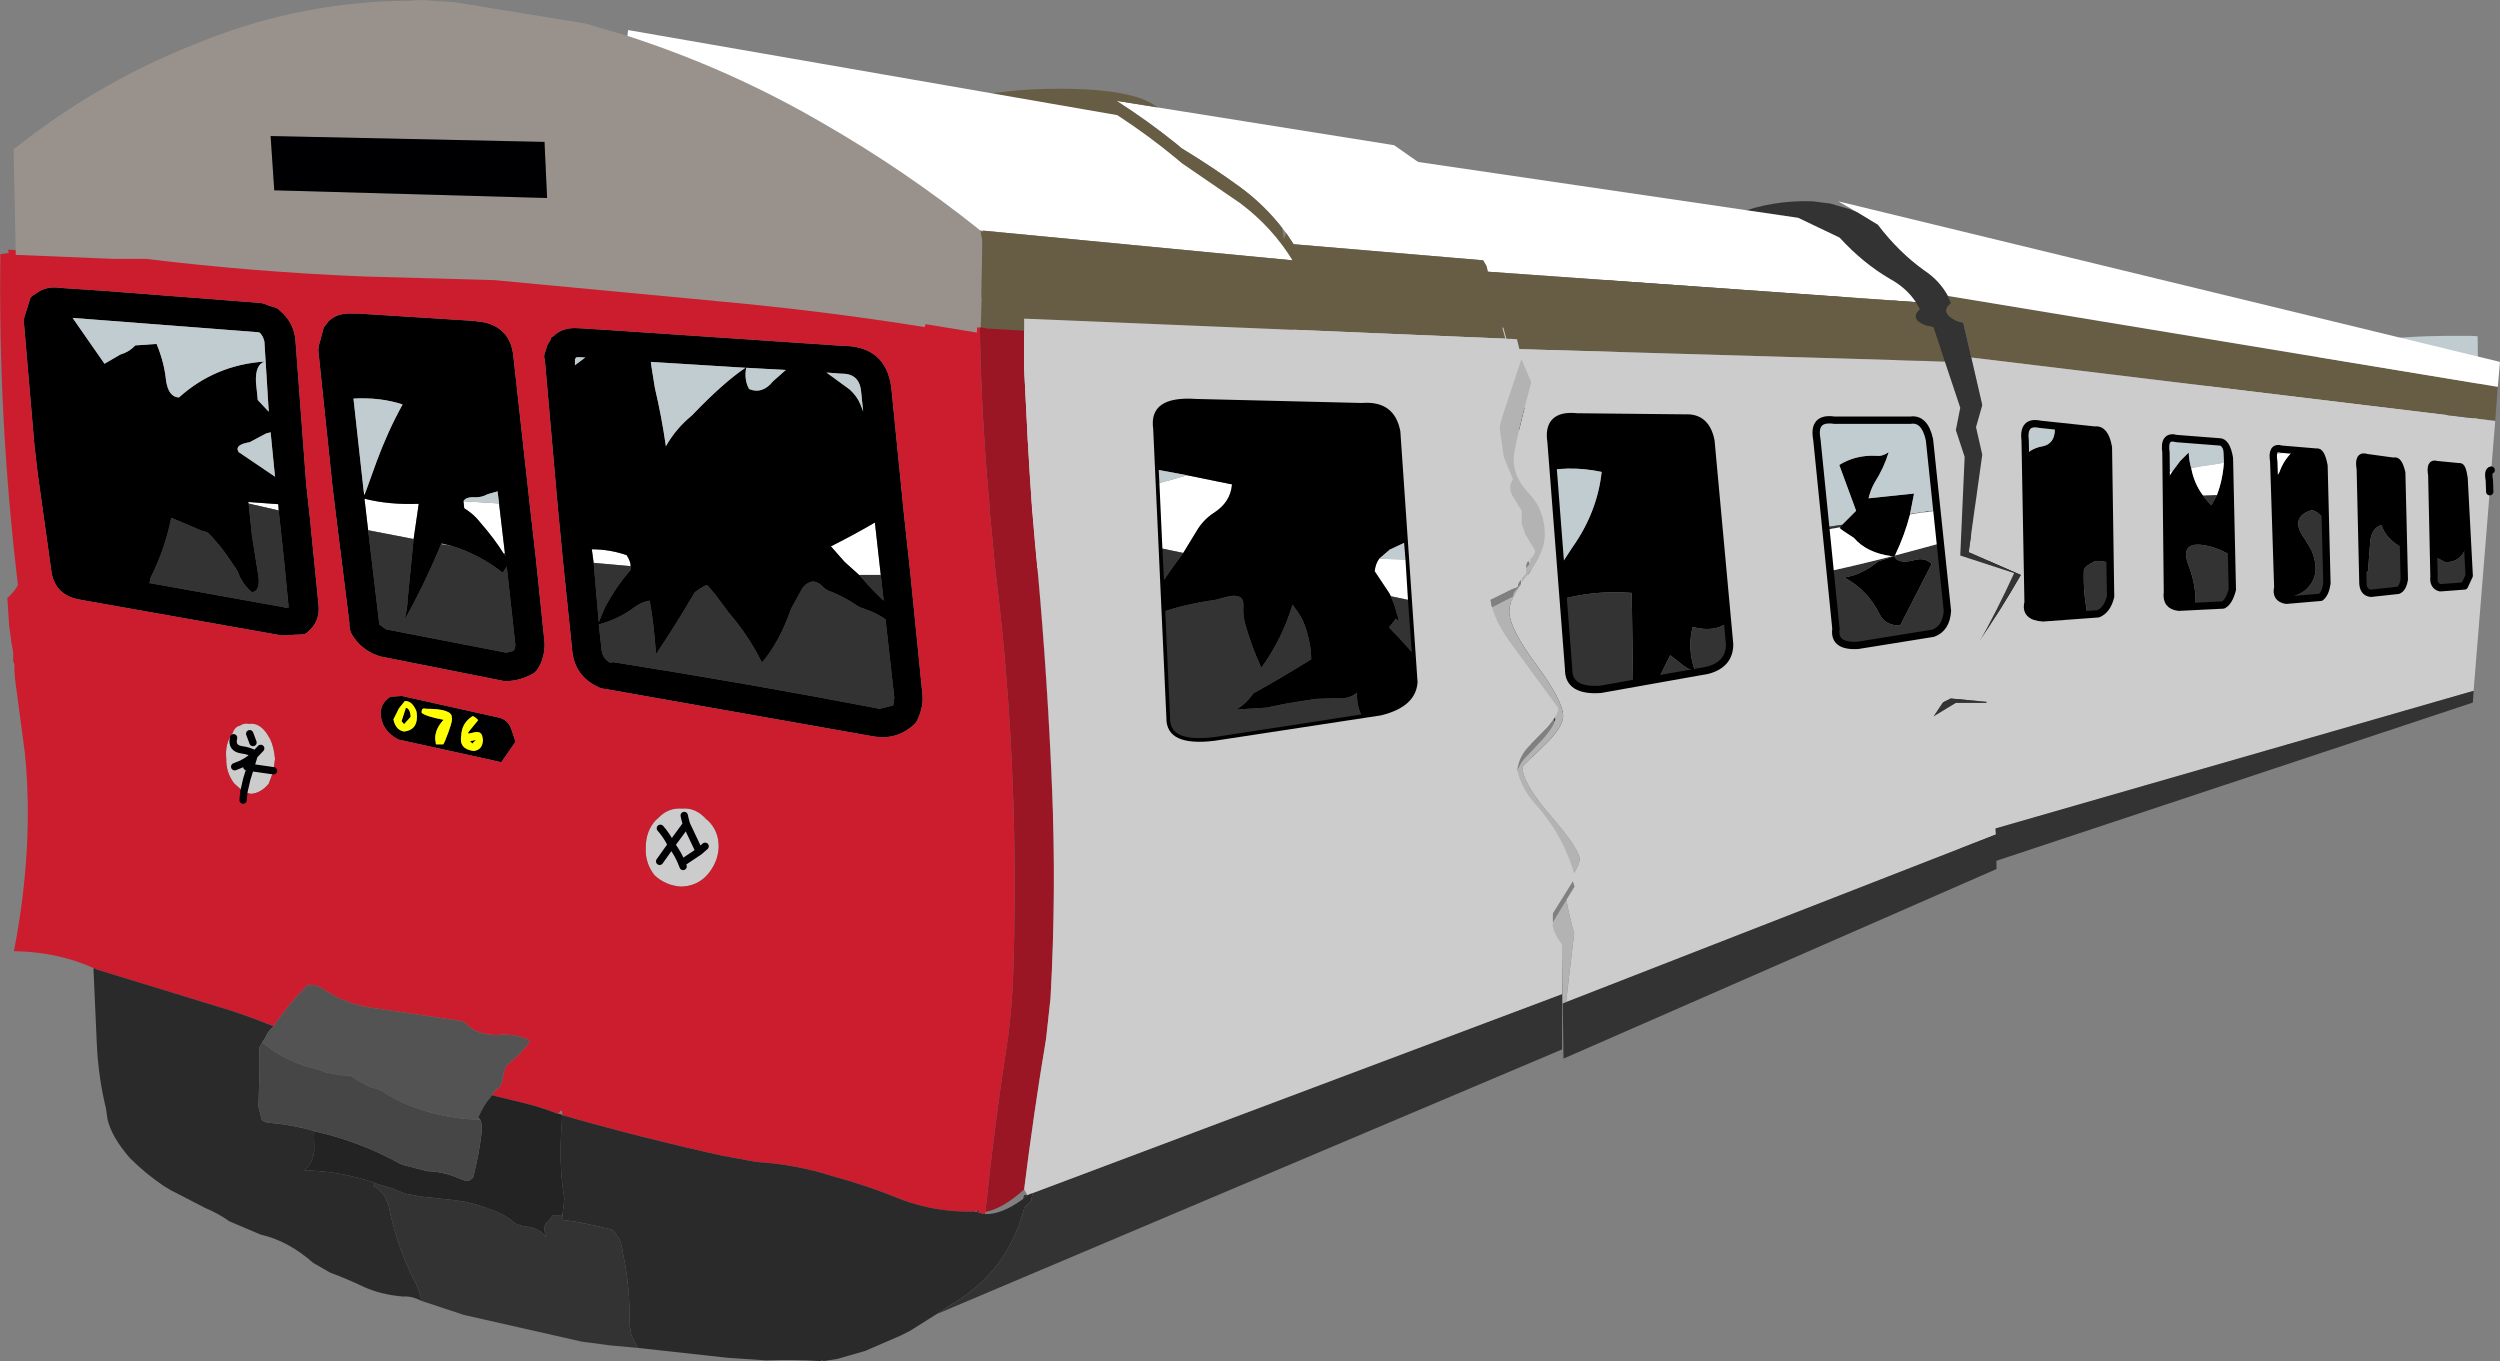
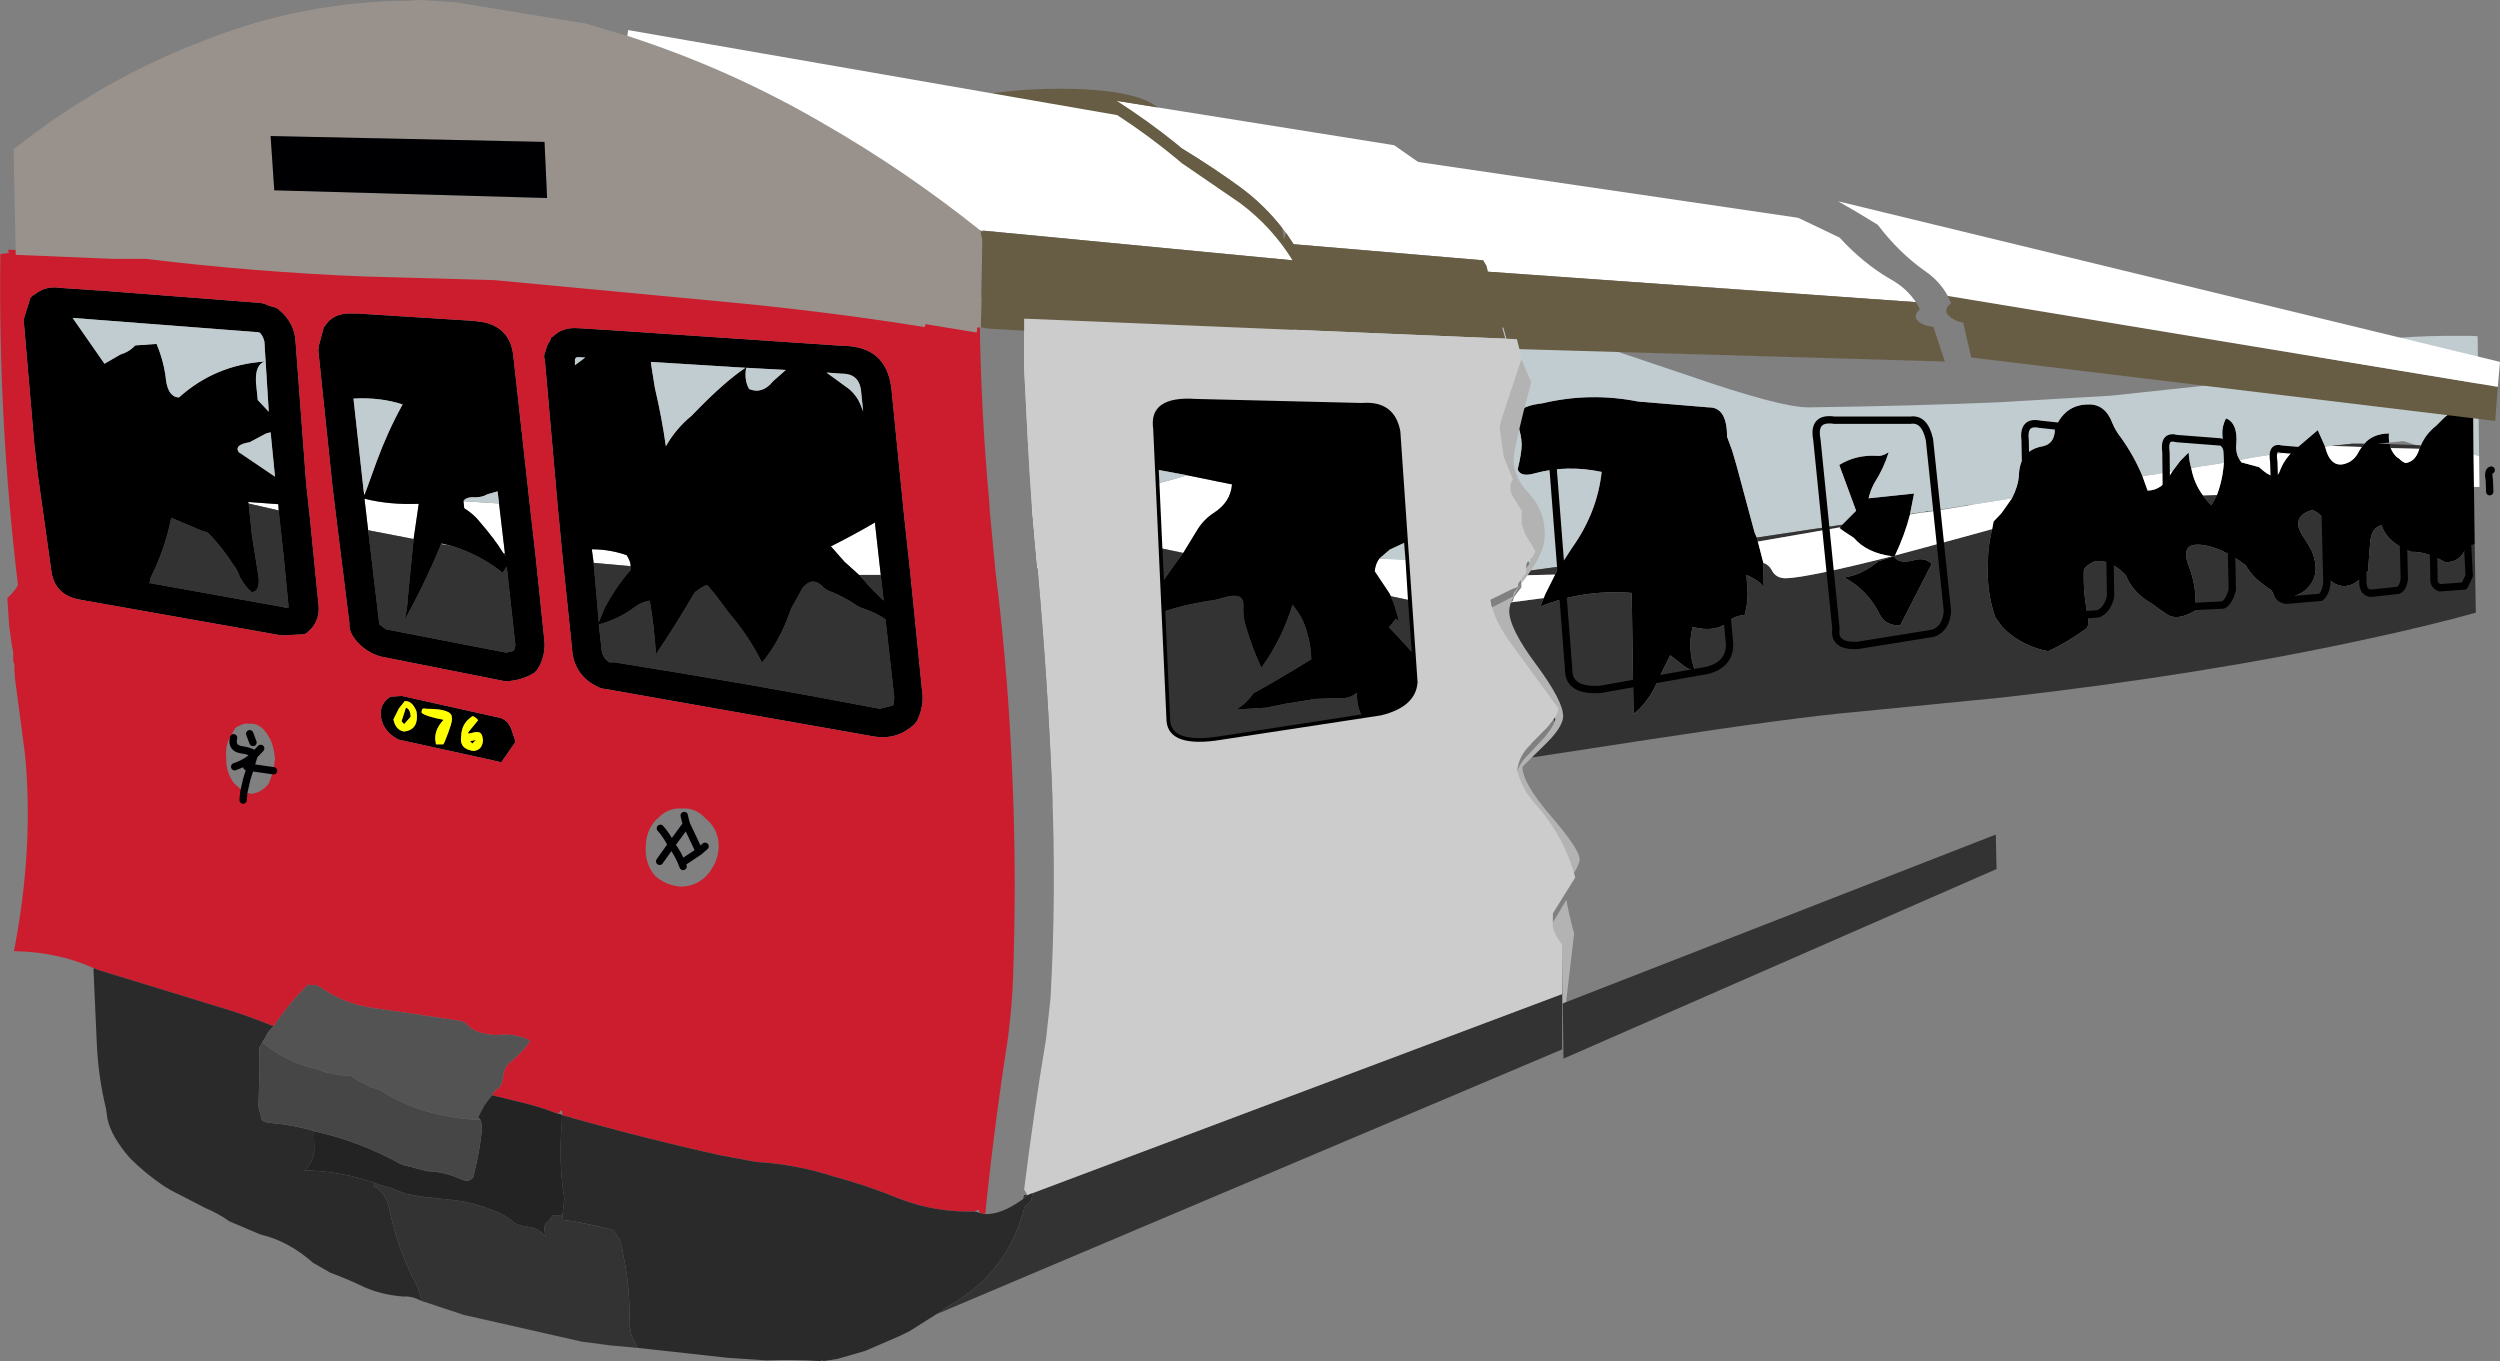
<svg xmlns="http://www.w3.org/2000/svg" height="185.6px" width="340.9px">
  <rect width="100%" height="100%" fill="#808080" stroke="none" />
  <g transform="matrix(1.0, 0.0, 0.0, 1.0, 186.75, 92.2)">
-     <path d="M-90.6 23.2 L-91.4 23.9 -93.15 20.2 -93.35 19.45 -93.45 19.0 -93.35 19.45 -93.15 20.2 -91.4 23.9 -90.6 23.2 M-98.7 23.4 Q-98.7 21.1 -97.3 19.6 L-97.0 19.35 Q-95.65 17.9 -93.7 18.05 -91.85 17.9 -90.4 19.55 L-90.25 19.65 Q-88.7 21.1 -88.75 23.35 -88.85 25.45 -90.35 27.15 -91.75 28.65 -93.9 28.7 -96.0 28.55 -97.5 27.15 -98.8 25.5 -98.7 23.4 M-93.15 20.2 L-95.2 23.0 Q-95.85 21.7 -96.7 20.75 -95.85 21.7 -95.2 23.0 L-93.15 20.2 M-96.8 25.25 L-95.2 23.0 Q-94.2 24.3 -93.6 25.95 -94.2 24.3 -95.2 23.0 L-96.8 25.25 M-93.5 25.3 L-91.4 23.9 -93.5 25.3 M-153.5 15.8 L-154.8 14.65 Q-155.95 13.15 -155.9 11.25 -156.1 9.15 -155.05 7.8 -154.75 6.9 -154.05 6.75 -153.45 6.35 -152.8 6.5 -151.4 6.3 -150.35 7.85 L-149.9 8.6 Q-149.4 9.65 -149.25 11.25 L-149.45 12.9 -150.1 14.65 Q-151.15 15.95 -152.55 16.05 L-153.5 15.8 -153.1 14.05 -152.6 12.45 -153.1 12.35 -152.6 12.45 -153.1 14.05 -153.5 15.8 M-154.9 8.4 Q-155.25 9.85 -153.75 10.05 -152.9 10.15 -152.0 10.6 L-152.1 10.8 Q-153.15 11.8 -154.75 12.35 -153.15 11.8 -152.1 10.8 L-152.0 10.6 Q-152.9 10.15 -153.75 10.05 -155.25 9.85 -154.9 8.4 M-152.25 9.05 L-152.7 7.85 -152.25 9.05 M-151.2 9.85 L-152.1 10.8 -152.6 12.45 -149.45 12.9 -152.6 12.45 -152.1 10.8 -151.2 9.85" fill="#cccccc" fill-rule="evenodd" stroke="none" />
    <path d="M-28.9 -77.55 L3.35 -72.4 9.15 -68.35 12.8 -62.85 14.65 -61.65 17.1 -57.35 17.3 -56.55 -10.35 -58.9 -11.35 -60.4 -11.9 -61.1 Q-14.35 -64.25 -17.6 -66.65 -21.15 -69.25 -25.65 -72.0 L-26.3 -72.55 Q-30.2 -75.7 -34.5 -78.45 L-28.9 -77.55 M21.65 -15.7 L21.5 -15.6 21.35 -15.25 21.35 -14.65 21.35 -14.05 20.3 -12.75 20.15 -12.2 19.75 -12.0 19.7 -12.0 15.4 -11.3 13.85 -11.0 13.2 -10.1 Q12.7 -9.25 11.1 -9.25 L5.75 -10.3 2.9 -10.9 2.7 -11.3 0.7 -14.3 Q0.8 -15.3 1.3 -16.0 L5.4 -15.9 6.45 -15.85 11.95 -15.75 14.5 -15.75 15.1 -15.75 15.4 -15.75 17.55 -15.7 17.8 -15.7 19.55 -15.7 19.7 -15.7 21.65 -15.7 M-24.9 -27.4 L-20.5 -26.5 -18.75 -26.15 Q-18.95 -23.7 -21.25 -22.25 -22.7 -21.3 -23.6 -19.75 L-25.4 -16.8 -28.75 -17.5 -35.0 -18.85 Q-37.6 -18.85 -38.1 -18.05 -39.0 -16.45 -39.25 -16.3 -40.75 -15.3 -45.3 -14.7 L-46.05 -23.15 -43.05 -23.55 Q-35.9 -24.5 -29.5 -26.1 L-29.15 -26.2 Q-27.0 -26.75 -24.9 -27.4 M5.4 -15.9 L5.75 -10.3 5.4 -15.9 M-152.85 -23.55 L-152.9 -23.75 -148.8 -23.45 -148.75 -22.6 -152.25 -23.4 -152.85 -23.55 M-137.15 -25.15 L-136.9 -25.1 -137.05 -24.65 -137.15 -25.15 M-136.55 -19.9 L-137.05 -24.2 Q-133.75 -23.35 -129.65 -23.5 L-130.35 -18.7 -136.55 -19.9 M-126.6 -18.0 L-126.55 -18.1 -125.1 -17.75 -126.6 -18.0 M-118.1 -16.75 Q-119.3 -18.7 -121.3 -21.0 -122.1 -22.05 -123.45 -22.9 L-123.55 -23.85 -118.7 -23.55 -117.9 -16.75 -118.1 -16.75 M-105.8 -15.45 L-106.05 -17.3 Q-103.6 -17.3 -101.3 -16.5 -100.75 -15.65 -100.75 -15.0 L-105.8 -15.45 M-66.65 -13.8 L-69.6 -13.8 -71.6 -15.6 -73.45 -17.7 Q-70.35 -19.25 -67.45 -20.95 L-66.65 -13.8 M-29.15 -26.2 L-28.75 -17.5 -29.15 -26.2" fill="#ffffff" fill-rule="evenodd" stroke="none" />
    <path d="M17.3 -56.55 L20.1 -45.95 -11.85 -47.3 Q-14.15 -50.35 -14.15 -51.45 L-13.75 -53.5 -12.9 -55.95 Q-12.9 -58.55 -22.8 -65.75 L-36.45 -76.05 -40.55 -74.85 -38.4 -76.7 -39.3 -76.85 Q-54.45 -76.85 -58.85 -75.35 -61.2 -74.5 -62.25 -73.05 L-63.25 -73.3 Q-63.6 -73.5 -63.6 -74.45 -63.6 -76.8 -56.55 -78.5 -50.0 -80.1 -42.35 -80.1 -32.0 -80.1 -28.9 -77.55 L-34.5 -78.45 Q-30.2 -75.7 -26.3 -72.55 L-25.65 -72.0 Q-21.15 -69.25 -17.6 -66.65 -14.35 -64.25 -11.9 -61.1 L-11.7 -59.6 -11.35 -60.4 -10.35 -58.9 17.3 -56.55" fill="#675d44" fill-rule="evenodd" stroke="none" />
    <path d="M22.2 -16.25 L21.65 -15.7 19.7 -15.7 19.55 -15.7 19.7 -15.85 19.85 -15.95 19.7 -15.9 18.8 -15.85 19.7 -15.95 22.2 -16.25 M19.75 -12.0 L16.5 -10.4 Q16.9 -7.55 19.7 -3.9 L25.65 4.25 Q26.05 4.9 24.2 7.05 L22.1 9.25 19.7 9.55 15.4 10.15 -1.2 12.45 -43.2 17.25 -43.3 15.15 Q-43.9 0.6 -45.2 -13.85 L-45.3 -14.7 Q-40.75 -15.3 -39.25 -16.3 -39.0 -16.45 -38.1 -18.05 -37.6 -18.85 -35.0 -18.85 L-28.75 -17.5 -28.5 -12.45 -28.75 -17.5 -25.4 -16.8 -26.8 -14.9 -28.5 -12.45 -29.3 -11.25 Q-30.15 -8.6 -31.7 -7.2 -30.2 -8.05 -28.35 -8.7 -25.25 -9.8 -21.05 -10.4 L-19.35 -10.85 Q-17.1 -11.35 -17.2 -9.6 -17.3 -8.25 -16.9 -6.9 -16.0 -3.8 -14.75 -1.15 -11.9 -5.1 -10.5 -9.75 L-10.15 -9.25 Q-9.1 -7.95 -8.6 -6.25 -7.95 -4.15 -7.95 -2.3 -12.3 0.4 -15.85 2.35 -16.85 3.8 -18.2 4.55 L-14.1 4.3 -11.4 3.75 -7.35 3.1 -4.55 3.0 Q-2.85 3.2 -1.7 2.25 -1.8 4.2 -0.9 5.7 L-0.55 6.25 Q0.35 7.4 0.0 9.1 1.1 7.4 4.0 7.6 L5.65 7.35 Q10.75 6.85 11.0 3.9 9.7 1.15 8.65 -0.05 L6.3 -2.7 4.05 -5.2 2.65 -6.65 3.6 -7.85 4.0 -7.4 3.85 -8.15 3.8 -8.3 3.35 -9.8 2.9 -10.9 5.75 -10.3 6.3 -2.7 5.75 -10.3 11.1 -9.25 Q12.7 -9.25 13.2 -10.1 L13.85 -11.0 15.4 -11.3 19.7 -12.0 19.75 -12.0 M-47.25 71.3 L-47.1 70.75 -46.65 70.75 -46.5 70.7 -47.25 71.3 M-45.95 70.5 L26.25 43.35 26.25 50.9 -59.05 87.0 Q-57.6 86.0 -56.15 85.15 -49.1 80.6 -47.05 72.4 L-46.1 71.55 -46.05 71.05 -45.95 70.5 M-99.8 91.6 L-103.6 91.25 -107.4 90.75 -123.5 87.1 -129.1 85.25 -129.4 84.6 Q-129.7 83.4 -130.2 82.55 -132.7 77.6 -133.75 72.25 -134.2 70.8 -134.8 70.3 -135.55 69.5 -135.85 69.65 L-135.6 69.15 -133.65 69.75 -133.5 69.75 -131.55 70.55 -129.45 70.95 -124.4 71.5 Q-121.95 71.85 -119.65 72.8 -117.95 73.35 -116.45 74.65 L-115.3 75.05 Q-113.4 75.05 -112.3 76.45 -112.85 74.8 -112.0 74.35 L-111.4 73.55 -110.95 73.5 -110.85 73.5 -110.7 73.5 -110.05 73.45 -110.1 74.15 -108.45 74.35 -105.5 74.95 -103.9 75.35 Q-103.2 75.35 -102.9 75.9 -102.0 76.9 -101.85 78.5 -100.8 83.2 -100.9 88.5 L-100.65 89.9 -99.8 91.6 M-28.35 -8.7 L-27.7 5.7 Q-27.75 9.65 -21.05 8.8 L-0.9 5.7 -21.05 8.8 Q-27.75 9.65 -27.7 5.7 L-28.35 -8.7 M-148.75 -22.6 Q-148.0 -16.05 -147.4 -9.5 L-147.4 -9.35 -147.95 -9.35 Q-148.0 -9.3 -148.05 -9.4 L-166.4 -12.7 -166.3 -12.95 Q-166.2 -13.05 -166.25 -13.35 -164.25 -17.3 -163.4 -21.6 L-159.75 -20.05 Q-159.25 -19.8 -158.75 -19.7 L-158.4 -19.55 Q-156.65 -17.85 -154.9 -15.15 -154.3 -14.35 -154.05 -13.55 -153.35 -12.2 -152.4 -11.45 -151.1 -11.6 -151.6 -14.15 L-152.4 -19.2 -152.85 -23.55 -152.25 -23.4 -148.75 -22.6 M-125.1 -17.75 L-124.8 -17.65 -124.05 -17.4 Q-120.75 -16.15 -118.2 -14.1 L-117.65 -14.95 -116.5 -4.5 -116.5 -4.45 Q-116.4 -4.05 -116.7 -3.45 L-117.7 -3.2 -134.2 -6.4 -134.15 -6.4 -134.95 -7.0 -135.05 -7.05 -135.05 -7.15 -135.05 -7.25 -136.55 -19.9 -130.35 -18.7 -131.15 -10.55 Q-131.2 -9.1 -131.6 -7.65 -128.9 -12.45 -126.6 -18.0 L-125.1 -17.75 M-118.1 -16.75 L-117.9 -16.75 -117.8 -16.4 -118.1 -16.75 M-105.8 -15.45 L-100.75 -15.0 Q-100.6 -14.5 -101.0 -14.2 -102.85 -12.05 -104.3 -9.3 L-105.1 -7.35 -105.8 -15.45 M-105.1 -7.05 Q-102.3 -7.8 -100.1 -9.5 -99.25 -10.1 -98.15 -10.3 -97.55 -6.85 -97.3 -3.0 -94.75 -6.75 -92.0 -11.45 -90.45 -12.6 -90.25 -12.35 L-89.15 -11.05 -87.45 -8.75 Q-84.65 -5.5 -82.85 -1.85 -80.45 -4.65 -78.85 -9.25 L-77.3 -12.05 Q-76.0 -13.6 -74.65 -12.3 -74.15 -11.7 -73.25 -11.45 -71.7 -10.8 -70.3 -9.9 -69.55 -9.35 -68.8 -9.15 -67.3 -8.65 -66.0 -7.75 L-64.8 2.95 -64.95 4.0 -66.8 4.45 Q-84.75 1.0 -103.1 -1.9 L-103.6 -1.85 Q-104.7 -2.5 -104.75 -3.9 L-105.1 -7.05 M-69.6 -13.8 L-66.65 -13.8 -66.25 -10.3 -67.05 -11.05 -68.45 -12.5 -69.0 -13.15 -69.6 -13.8" fill="#333333" fill-rule="evenodd" stroke="none" />
    <path d="M-29.25 -28.2 L-31.5 -28.65 Q-31.4 -29.6 -31.45 -30.7 L-31.4 -34.7 Q-31.25 -36.95 -30.7 -39.1 -23.9 -40.65 -17.1 -41.45 L-10.8 -42.55 -7.35 -43.2 4.55 -43.55 5.9 -41.45 6.25 -40.35 9.15 -24.45 Q9.45 -22.8 8.7 -21.5 L7.4 -19.15 6.2 -18.8 5.2 -18.4 2.75 -17.25 1.3 -16.0 Q0.8 -15.3 0.7 -14.3 L2.7 -11.3 2.9 -10.9 3.35 -9.8 3.8 -8.3 3.85 -8.15 4.0 -7.4 3.6 -7.85 2.65 -6.65 4.05 -5.2 6.3 -2.7 8.65 -0.05 Q9.7 1.15 11.0 3.9 10.75 6.85 5.65 7.35 L4.0 7.6 Q1.1 7.4 0.0 9.1 0.35 7.4 -0.55 6.25 L-0.9 5.7 Q-1.8 4.2 -1.7 2.25 -2.85 3.2 -4.55 3.0 L-7.35 3.1 -11.4 3.75 -14.1 4.3 -18.2 4.55 Q-16.85 3.8 -15.85 2.35 -12.3 0.4 -7.95 -2.3 -7.95 -4.15 -8.6 -6.25 -9.1 -7.95 -10.15 -9.25 L-10.5 -9.75 Q-11.9 -5.1 -14.75 -1.15 -16.0 -3.8 -16.9 -6.9 -17.3 -8.25 -17.2 -9.6 -17.1 -11.35 -19.35 -10.85 L-21.05 -10.4 Q-25.25 -9.8 -28.35 -8.7 L-28.5 -12.45 -28.35 -8.7 Q-30.2 -8.05 -31.7 -7.2 -30.15 -8.6 -29.3 -11.25 L-28.5 -12.45 -26.8 -14.9 -25.4 -16.8 -23.6 -19.75 Q-22.7 -21.3 -21.25 -22.25 -18.95 -23.7 -18.75 -26.15 L-20.5 -26.5 -24.9 -27.4 -29.25 -28.2 -29.5 -33.7 Q-30.15 -38.25 -23.65 -37.8 L-1.05 -37.25 Q3.4 -37.6 4.2 -33.4 L5.2 -18.4 4.2 -33.4 Q3.4 -37.6 -1.05 -37.25 L-23.65 -37.8 Q-30.15 -38.25 -29.5 -33.7 L-29.25 -28.2 M6.3 -2.7 L6.55 0.85 Q6.3 4.2 1.55 5.35 L-0.9 5.7 1.55 5.35 Q6.3 4.2 6.55 0.85 L6.3 -2.7 M-178.6 -52.95 L-172.65 -52.55 -151.3 -50.9 -150.75 -50.8 Q-150.15 -50.5 -149.5 -50.35 -149.0 -50.25 -148.7 -49.95 -146.6 -48.2 -146.45 -45.65 L-145.0 -26.25 -144.5 -21.65 -143.3 -9.55 Q-143.15 -7.4 -144.75 -6.05 -144.95 -5.8 -145.35 -5.7 L-148.35 -5.55 -175.7 -10.4 -175.65 -10.4 Q-179.45 -10.95 -179.8 -14.7 L-181.6 -27.55 -182.05 -31.4 -183.5 -48.3 -183.45 -48.9 -182.75 -51.1 Q-182.65 -51.8 -181.95 -52.1 -180.5 -53.25 -178.6 -52.95 M-170.35 -43.85 Q-169.15 -44.2 -168.3 -45.1 L-165.4 -45.3 Q-164.35 -42.8 -164.1 -40.25 -163.75 -38.05 -162.35 -38.0 -157.4 -42.45 -150.65 -42.9 -151.95 -42.5 -151.85 -40.1 L-151.6 -37.65 -150.1 -36.05 -150.7 -45.65 Q-150.9 -46.4 -151.25 -46.75 L-151.35 -46.85 -151.6 -46.9 -176.85 -48.85 -172.5 -42.6 -170.35 -43.85 M-152.85 -23.55 L-152.4 -19.2 -151.6 -14.15 Q-151.1 -11.6 -152.4 -11.45 -153.35 -12.2 -154.05 -13.55 -154.3 -14.35 -154.9 -15.15 -156.65 -17.85 -158.4 -19.55 L-158.75 -19.7 Q-159.25 -19.8 -159.75 -20.05 L-163.4 -21.6 Q-164.25 -17.3 -166.25 -13.35 -166.2 -13.05 -166.3 -12.95 L-166.4 -12.7 -148.05 -9.4 Q-148.0 -9.3 -147.95 -9.35 L-147.4 -9.35 -147.4 -9.5 Q-148.0 -16.05 -148.75 -22.6 L-148.8 -23.45 -152.9 -23.75 -152.85 -23.55 M-136.9 -25.1 L-135.4 -29.25 Q-133.85 -33.45 -131.85 -37.05 -134.9 -38.05 -138.55 -37.85 L-137.15 -25.15 -137.05 -24.65 -136.9 -25.1 M-138.65 -49.45 L-138.0 -49.45 -122.2 -48.45 -120.75 -48.25 Q-117.15 -47.45 -116.75 -43.65 L-114.5 -23.3 -113.7 -16.25 -112.5 -4.65 Q-112.4 -3.15 -113.05 -1.65 L-113.1 -1.55 -113.55 -0.8 -113.9 -0.45 Q-115.7 0.65 -117.9 0.7 L-118.1 0.65 -134.7 -2.65 -134.75 -2.65 Q-136.95 -3.25 -138.35 -5.05 L-138.3 -5.0 Q-139.2 -6.1 -139.1 -7.2 L-140.8 -20.85 -141.4 -25.75 -143.35 -44.45 -143.25 -45.15 -142.6 -47.55 -141.95 -48.4 Q-140.75 -49.55 -138.75 -49.45 L-138.65 -49.45 M-152.7 -31.9 Q-154.85 -31.55 -154.2 -30.55 L-149.25 -27.2 -149.85 -33.25 -150.45 -33.1 -152.7 -31.9 M-136.55 -19.9 L-135.05 -7.25 -135.05 -7.15 -135.05 -7.05 -134.95 -7.0 -134.15 -6.4 -134.2 -6.4 -117.7 -3.2 -116.7 -3.45 Q-116.4 -4.05 -116.5 -4.45 L-116.5 -4.5 -117.65 -14.95 -118.2 -14.1 Q-120.75 -16.15 -124.05 -17.4 L-124.8 -17.65 -125.1 -17.75 -126.55 -18.1 -126.6 -18.0 Q-128.9 -12.45 -131.6 -7.65 -131.2 -9.1 -131.15 -10.55 L-130.35 -18.7 -129.65 -23.5 Q-133.75 -23.35 -137.05 -24.2 L-136.55 -19.9 M-123.55 -23.85 L-123.45 -22.9 Q-122.1 -22.05 -121.3 -21.0 -119.3 -18.7 -118.1 -16.75 L-117.8 -16.4 -117.9 -16.75 -118.7 -23.55 -118.9 -25.2 -120.3 -24.8 Q-121.15 -24.3 -122.4 -24.4 -123.3 -24.35 -123.55 -23.85 M-97.45 -39.3 Q-96.5 -35.25 -95.95 -31.35 -94.6 -33.75 -92.4 -35.55 -88.15 -40.0 -85.1 -42.05 L-98.0 -42.85 -97.9 -42.1 -97.45 -39.3 M-81.35 -40.2 L-79.6 -41.75 -85.0 -42.05 Q-85.3 -40.4 -84.6 -39.15 -82.8 -38.4 -81.35 -40.2 M-103.85 -47.2 L-101.55 -47.05 -71.95 -45.05 Q-65.9 -45.05 -65.2 -39.25 L-63.5 -22.2 -62.6 -13.85 -60.95 2.65 -60.95 2.7 Q-60.85 4.3 -61.7 6.1 L-62.05 6.55 Q-64.35 8.7 -67.45 8.25 L-103.35 1.9 -104.85 1.65 -105.05 1.55 Q-108.5 0.0 -108.75 -3.75 L-110.0 -15.85 -110.7 -23.15 -112.45 -43.05 Q-112.75 -43.1 -112.45 -43.1 -112.7 -43.65 -112.35 -44.35 L-112.3 -44.5 Q-112.2 -45.15 -111.7 -45.8 -111.7 -46.2 -111.3 -46.35 -110.05 -47.6 -107.95 -47.45 L-107.85 -47.45 -103.85 -47.2 M-106.95 -43.45 L-107.95 -43.5 -108.2 -43.45 -108.35 -43.2 -108.35 -43.1 -108.35 -43.05 -108.35 -42.4 -106.95 -43.45 M-100.75 -15.0 Q-100.75 -15.65 -101.3 -16.5 -103.6 -17.3 -106.05 -17.3 L-105.8 -15.45 -105.1 -7.35 -104.3 -9.3 Q-102.85 -12.05 -101.0 -14.2 -100.6 -14.5 -100.75 -15.0 M-105.1 -7.05 L-104.75 -3.9 Q-104.7 -2.5 -103.6 -1.85 L-103.1 -1.9 Q-84.75 1.0 -66.8 4.45 L-64.95 4.0 -64.8 2.95 -66.0 -7.75 Q-67.3 -8.65 -68.8 -9.15 -69.55 -9.35 -70.3 -9.9 -71.7 -10.8 -73.25 -11.45 -74.15 -11.7 -74.65 -12.3 -76.0 -13.6 -77.3 -12.05 L-78.85 -9.25 Q-80.45 -4.65 -82.85 -1.85 -84.65 -5.5 -87.45 -8.75 L-89.15 -11.05 -90.25 -12.35 Q-90.45 -12.6 -92.0 -11.45 -94.75 -6.75 -97.3 -3.0 -97.55 -6.85 -98.15 -10.3 -99.25 -10.1 -100.1 -9.5 -102.3 -7.8 -105.1 -7.05 M-71.95 -41.25 L-72.1 -41.25 -74.05 -41.4 -70.9 -39.1 Q-69.85 -38.15 -69.4 -37.0 L-69.05 -36.1 -69.35 -39.0 Q-69.65 -41.25 -71.95 -41.25 M-66.65 -13.8 L-67.45 -20.95 Q-70.35 -19.25 -73.45 -17.7 L-71.6 -15.6 -69.6 -13.8 -69.0 -13.15 -68.45 -12.5 -67.05 -11.05 -66.25 -10.3 -66.65 -13.8 M-120.9 8.7 L-121.0 8.15 Q-121.2 7.5 -122.0 7.65 L-122.9 7.85 -122.9 7.65 -121.55 6.0 Q-121.95 5.55 -122.3 5.45 -123.8 6.4 -123.85 8.1 -124.2 9.95 -122.15 10.2 -120.95 10.05 -120.9 8.7 M-117.05 7.15 L-116.45 8.95 -118.4 11.75 -119.45 11.5 -132.4 8.65 Q-133.9 7.9 -134.55 6.5 -135.45 4.05 -133.5 2.8 L-131.95 2.7 -118.95 5.6 Q-117.6 5.8 -117.05 7.15 M-122.65 8.85 L-121.85 8.7 -122.35 9.2 -122.65 8.85 M-131.4 4.3 Q-130.8 4.45 -130.75 5.55 L-131.65 6.55 -132.0 6.15 -131.4 4.3 M-129.9 5.55 Q-129.9 4.75 -130.1 4.5 -130.65 3.35 -131.55 3.4 L-132.35 4.4 -133.1 5.9 Q-132.8 7.35 -131.65 7.55 -129.9 7.35 -129.9 5.55 M-128.7 4.45 Q-129.3 4.25 -129.25 5.0 -128.65 5.5 -126.25 5.95 -127.45 7.2 -127.4 8.6 L-127.3 9.3 -126.3 9.3 -126.1 8.9 Q-124.95 6.1 -125.15 5.65 -125.05 4.45 -128.7 4.45" fill="#000000" fill-rule="evenodd" stroke="none" />
    <path d="M-52.35 73.05 L-52.45 73.35 -53.15 73.2 -53.15 73.15 -53.3 72.8 -53.3 72.75 -53.55 72.85 -53.9 73.0 Q-59.15 73.15 -64.0 71.3 -68.5 69.45 -73.15 68.2 -78.3 66.55 -83.6 66.25 L-88.45 65.35 Q-99.5 62.9 -110.1 59.85 -110.0 58.7 -110.65 59.7 -112.8 58.85 -114.75 58.35 L-119.65 57.15 Q-119.4 56.55 -118.75 56.15 L-118.4 55.7 -118.15 54.75 Q-118.1 53.25 -117.0 52.5 -115.15 50.9 -114.5 49.7 -116.45 48.65 -119.0 48.95 -121.65 48.85 -122.85 47.75 -123.3 47.1 -124.1 47.0 L-131.4 45.9 -135.95 45.25 Q-139.4 44.75 -142.2 43.0 -143.85 41.8 -144.45 42.2 L-144.7 42.0 Q-147.4 44.7 -149.45 47.75 -153.45 46.1 -157.25 45.0 L-173.55 40.0 Q-173.75 39.8 -173.9 39.85 -178.8 37.6 -184.85 37.5 -182.1 23.35 -183.35 10.55 L-184.7 0.4 -184.8 -1.1 Q-184.7 -1.5 -184.95 -2.05 L-184.95 -3.25 -185.2 -4.6 -185.3 -5.45 -185.5 -6.85 -185.75 -10.65 Q-184.85 -11.45 -184.3 -12.4 -187.0 -34.9 -186.7 -57.55 L-185.55 -57.7 -185.65 -58.15 -172.15 -57.55 Q-169.9 -57.5 -167.6 -57.6 L-158.1 -56.55 -156.45 -56.4 -137.3 -55.2 -135.05 -55.1 -119.55 -54.85 -119.25 -54.85 -88.85 -52.35 -70.1 -50.5 -69.4 -50.4 -62.5 -49.5 -60.4 -49.2 -60.3 -49.2 Q-60.2 -49.3 -60.25 -49.55 L-57.65 -49.2 -53.95 -48.65 -53.2 -48.55 -53.15 -48.55 Q-53.0 -36.15 -51.85 -23.7 L-51.8 -22.75 -51.8 -22.7 -51.0 -14.2 -50.95 -13.85 Q-49.2 0.2 -48.65 15.0 L-48.55 17.75 Q-48.2 29.1 -48.6 41.0 -48.75 45.05 -49.3 49.3 -51.1 60.8 -52.3 72.3 L-52.35 73.05 M-178.6 -52.95 Q-180.5 -53.25 -181.95 -52.1 -182.65 -51.8 -182.75 -51.1 L-183.45 -48.9 -183.5 -48.3 -182.05 -31.4 -181.6 -27.55 -179.8 -14.7 Q-179.45 -10.95 -175.65 -10.4 L-175.7 -10.4 -148.35 -5.55 -145.35 -5.7 Q-144.95 -5.8 -144.75 -6.05 -143.15 -7.4 -143.3 -9.55 L-144.5 -21.65 -145.0 -26.25 -146.45 -45.65 Q-146.6 -48.2 -148.7 -49.95 -149.0 -50.25 -149.5 -50.35 -150.15 -50.5 -150.75 -50.8 L-151.3 -50.9 -172.65 -52.55 -178.6 -52.95 M-138.65 -49.45 L-138.75 -49.45 Q-140.75 -49.55 -141.95 -48.4 L-142.6 -47.55 -143.25 -45.15 -143.35 -44.45 -141.4 -25.75 -140.8 -20.85 -139.1 -7.2 Q-139.2 -6.1 -138.3 -5.0 L-138.35 -5.05 Q-136.95 -3.25 -134.75 -2.65 L-134.7 -2.65 -118.1 0.65 -117.9 0.7 Q-115.7 0.65 -113.9 -0.45 L-113.55 -0.8 -113.1 -1.55 -113.05 -1.65 Q-112.4 -3.15 -112.5 -4.65 L-113.7 -16.25 -114.5 -23.3 -116.75 -43.65 Q-117.15 -47.45 -120.75 -48.25 L-122.2 -48.45 -138.0 -49.45 -138.65 -49.45 M-103.85 -47.2 L-107.85 -47.45 -107.95 -47.45 Q-110.05 -47.6 -111.3 -46.35 -111.7 -46.2 -111.7 -45.8 -112.2 -45.15 -112.3 -44.5 L-112.35 -44.35 Q-112.7 -43.65 -112.45 -43.1 -112.75 -43.1 -112.45 -43.05 L-110.7 -23.15 -110.0 -15.85 -108.75 -3.75 Q-108.5 0.0 -105.05 1.55 L-104.85 1.65 -103.35 1.9 -67.45 8.25 Q-64.35 8.7 -62.05 6.55 L-61.7 6.1 Q-60.85 4.3 -60.95 2.7 L-60.95 2.65 -62.6 -13.85 -63.5 -22.2 -65.2 -39.25 Q-65.9 -45.05 -71.95 -45.05 L-101.55 -47.05 -103.85 -47.2 M-98.7 23.4 Q-98.8 25.5 -97.5 27.15 -96.0 28.55 -93.9 28.7 -91.75 28.65 -90.35 27.15 -88.85 25.45 -88.75 23.35 -88.7 21.1 -90.25 19.65 L-90.4 19.55 Q-91.85 17.9 -93.7 18.05 -95.65 17.9 -97.0 19.35 L-97.3 19.6 Q-98.7 21.1 -98.7 23.4 M-117.05 7.15 Q-117.6 5.8 -118.95 5.6 L-131.95 2.7 -133.5 2.8 Q-135.45 4.05 -134.55 6.5 -133.9 7.9 -132.4 8.65 L-119.45 11.5 -118.4 11.75 -116.45 8.95 -117.05 7.15 M-149.45 12.9 L-149.25 11.25 Q-149.4 9.65 -149.9 8.6 L-150.35 7.85 Q-151.4 6.3 -152.8 6.5 -153.45 6.35 -154.05 6.75 -154.75 6.9 -155.05 7.8 -156.1 9.15 -155.9 11.25 -155.95 13.15 -154.8 14.65 L-153.5 15.8 -153.6 16.9 -153.5 15.8 -152.55 16.05 Q-151.15 15.95 -150.1 14.65 L-149.45 12.9" fill="#cb1d2e" fill-rule="evenodd" stroke="none" />
-     <path d="M-43.2 17.25 Q-42.75 30.55 -43.5 43.9 L-44.1 49.4 Q-45.8 59.55 -47.1 70.0 -50.1 72.65 -52.35 73.05 L-52.3 72.3 Q-51.1 60.8 -49.3 49.3 -48.75 45.05 -48.6 41.0 -48.2 29.1 -48.55 17.75 L-48.65 15.0 Q-49.2 0.2 -50.95 -13.85 L-51.0 -14.2 -51.8 -22.7 -51.8 -22.75 -51.85 -23.7 Q-53.0 -36.15 -53.15 -48.55 L-53.2 -48.55 -52.75 -48.65 Q-52.3 -48.85 -51.9 -49.1 L-47.1 -48.65 -47.1 -42.0 -46.6 -32.1 -46.05 -23.45 -46.05 -23.15 -45.3 -14.7 -45.2 -13.85 Q-43.9 0.6 -43.3 15.15 L-43.2 17.25 M-53.55 72.85 L-53.3 72.75 -53.3 72.8 -53.15 73.15 -53.3 73.15 -53.6 73.05 -53.55 72.85" fill="#9a1624" fill-rule="evenodd" stroke="none" />
    <path d="M-52.45 73.35 Q-50.2 73.45 -47.25 71.3 L-46.5 70.7 -46.0 70.25 -45.95 70.5 -46.05 71.05 -46.1 71.55 -47.05 72.4 Q-49.1 80.6 -56.15 85.15 -57.6 86.0 -59.05 87.0 L-62.7 89.3 -63.9 89.9 -68.75 92.0 -72.55 93.1 -74.5 93.4 Q-74.6 93.2 -74.85 93.4 -78.5 93.15 -82.3 93.3 L-87.5 92.95 -99.8 91.6 -100.65 89.9 -100.9 88.5 Q-100.8 83.2 -101.85 78.5 -102.0 76.9 -102.9 75.9 -103.2 75.35 -103.9 75.35 L-105.5 74.95 -108.45 74.35 -110.1 74.15 -110.05 73.45 -109.8 71.25 Q-110.6 66.45 -110.15 61.05 L-110.1 59.85 Q-99.5 62.9 -88.45 65.35 L-83.6 66.25 Q-78.3 66.55 -73.15 68.2 -68.5 69.45 -64.0 71.3 -59.15 73.15 -53.9 73.0 L-53.6 73.05 -53.3 73.15 -53.15 73.2 -52.45 73.35 M-129.1 85.25 L-129.35 85.15 Q-130.65 84.5 -131.75 84.6 -134.75 84.35 -137.1 83.3 -139.5 82.15 -141.7 81.35 L-144.05 80.0 Q-147.45 77.0 -151.2 76.15 L-155.45 74.35 Q-157.0 73.25 -158.7 72.55 L-163.45 70.1 -164.45 69.5 Q-166.95 67.8 -169.05 65.7 -171.6 62.75 -172.1 60.35 L-172.3 58.95 Q-173.35 54.65 -173.55 50.1 L-174.0 40.05 -174.0 39.85 -173.95 39.85 -173.9 39.85 Q-173.75 39.8 -173.55 40.0 L-157.25 45.0 Q-153.45 46.1 -149.45 47.75 -150.2 48.4 -150.55 49.25 L-151.0 49.95 -151.4 50.7 -151.35 52.9 -151.5 58.75 -151.05 60.5 Q-150.8 60.8 -150.1 60.9 -146.95 61.15 -144.0 62.0 -143.9 61.95 -143.95 62.05 L-143.9 64.45 Q-143.9 66.15 -145.25 67.4 -140.45 67.45 -135.65 69.1 -135.55 69.05 -135.6 69.15 L-135.85 69.65 Q-135.55 69.5 -134.8 70.3 -134.2 70.8 -133.75 72.25 -132.7 77.6 -130.2 82.55 -129.7 83.4 -129.4 84.6 L-129.1 85.25" fill="#2a2a2a" fill-rule="evenodd" stroke="none" />
    <path d="M-120.9 8.7 Q-120.95 10.05 -122.15 10.2 -124.2 9.95 -123.85 8.1 -123.8 6.4 -122.3 5.45 -121.95 5.55 -121.55 6.0 L-122.9 7.65 -122.9 7.85 -122.0 7.65 Q-121.2 7.5 -121.0 8.15 L-120.9 8.7 M-128.7 4.45 Q-125.05 4.45 -125.15 5.65 -124.95 6.1 -126.1 8.9 L-126.3 9.3 -127.3 9.3 -127.4 8.6 Q-127.45 7.2 -126.25 5.95 -128.65 5.5 -129.25 5.0 -129.3 4.25 -128.7 4.45 M-129.9 5.55 Q-129.9 7.35 -131.65 7.55 -132.8 7.35 -133.1 5.9 L-132.35 4.4 -131.55 3.4 Q-130.65 3.35 -130.1 4.5 -129.9 4.75 -129.9 5.55 M-131.4 4.3 L-132.0 6.15 -131.65 6.55 -130.75 5.55 Q-130.8 4.45 -131.4 4.3 M-122.65 8.85 L-122.35 9.2 -121.85 8.7 -122.65 8.85" fill="#ffff00" fill-rule="evenodd" stroke="none" />
    <path d="M-151.0 49.95 L-150.55 49.25 Q-150.2 48.4 -149.45 47.75 -147.4 44.7 -144.7 42.0 L-144.45 42.2 Q-143.85 41.8 -142.2 43.0 -139.4 44.75 -135.95 45.25 L-131.4 45.9 -124.1 47.0 Q-123.3 47.1 -122.85 47.75 -121.65 48.85 -119.0 48.95 -116.45 48.65 -114.5 49.7 -115.15 50.9 -117.0 52.5 -118.1 53.25 -118.15 54.75 L-118.4 55.7 -118.75 56.15 Q-119.4 56.55 -119.65 57.15 L-119.8 57.35 Q-120.75 58.4 -121.45 60.0 L-121.55 60.1 -121.3 60.4 -121.25 60.5 -121.35 60.5 -121.6 60.5 Q-128.5 60.15 -133.8 57.15 -134.95 56.25 -136.1 56.1 L-137.85 55.2 -138.95 54.5 -140.45 54.4 -142.45 54.0 Q-143.8 53.45 -144.9 53.25 -148.3 52.1 -150.25 50.5 L-151.0 49.95" fill="#535353" fill-rule="evenodd" stroke="none" />
    <path d="M-110.1 59.85 L-110.15 61.05 Q-110.6 66.45 -109.8 71.25 L-110.05 73.45 -110.7 73.5 -110.85 73.5 -110.95 73.5 -111.4 73.55 -112.0 74.35 Q-112.85 74.8 -112.3 76.45 -113.4 75.05 -115.3 75.05 L-116.45 74.65 Q-117.95 73.35 -119.65 72.8 -121.95 71.85 -124.4 71.5 L-129.45 70.95 -131.55 70.55 -133.5 69.75 -133.65 69.75 -135.6 69.15 Q-135.55 69.05 -135.65 69.1 -140.45 67.45 -145.25 67.4 -143.9 66.15 -143.9 64.45 L-143.95 62.05 Q-137.9 63.35 -132.25 66.45 -131.95 66.45 -132.0 66.6 L-128.5 67.5 Q-126.25 67.55 -124.0 68.55 L-123.45 68.75 -123.0 68.8 -122.75 68.75 Q-122.05 68.4 -122.1 67.8 -121.45 65.2 -121.15 62.8 -120.9 61.25 -121.25 60.5 L-121.3 60.4 -121.55 60.1 -121.45 60.0 Q-120.75 58.4 -119.8 57.35 L-119.65 57.15 -114.75 58.35 Q-112.8 58.85 -110.65 59.7 -110.5 59.6 -110.1 59.85" fill="#232323" fill-rule="evenodd" stroke="none" />
    <path d="M-151.0 49.95 L-150.25 50.5 Q-148.3 52.1 -144.9 53.25 -143.8 53.45 -142.45 54.0 L-140.45 54.4 -138.95 54.5 -137.85 55.2 -136.1 56.1 Q-134.95 56.25 -133.8 57.15 -128.5 60.15 -121.6 60.5 L-121.35 60.5 -121.25 60.5 Q-120.9 61.25 -121.15 62.8 -121.45 65.2 -122.1 67.8 -122.05 68.4 -122.75 68.75 L-123.0 68.8 -123.45 68.75 -124.0 68.55 Q-126.25 67.55 -128.5 67.5 L-132.0 66.6 Q-131.95 66.45 -132.25 66.45 -137.9 63.35 -143.95 62.05 -143.9 61.95 -144.0 62.0 -146.95 61.15 -150.1 60.9 -150.8 60.8 -151.05 60.5 L-151.5 58.75 -151.35 52.9 -151.4 50.7 -151.0 49.95" fill="#464646" fill-rule="evenodd" stroke="none" />
    <path d="M20.1 -45.95 L20.75 -43.35 17.7 -34.15 18.3 -29.9 19.55 -26.85 Q19.15 -26.3 19.2 -25.65 19.2 -25.05 19.6 -24.4 L20.05 -23.7 20.3 -23.25 20.75 -22.6 20.75 -20.15 22.6 -17.1 22.2 -16.25 19.7 -15.95 18.8 -15.85 17.8 -15.7 17.55 -15.7 15.4 -15.75 15.1 -15.75 14.5 -15.75 11.95 -15.75 6.45 -15.85 5.4 -15.9 5.2 -18.4 5.4 -15.9 1.3 -16.0 2.75 -17.25 5.2 -18.4 6.2 -18.8 7.4 -19.15 8.7 -21.5 Q9.45 -22.8 9.15 -24.45 L6.25 -40.35 5.9 -41.45 4.55 -43.55 -7.35 -43.2 -10.8 -42.55 -17.1 -41.45 Q-23.9 -40.65 -30.7 -39.1 -31.25 -36.95 -31.4 -34.7 L-31.45 -30.7 Q-31.4 -29.6 -31.5 -28.65 L-29.25 -28.2 -24.9 -27.4 Q-27.0 -26.75 -29.15 -26.2 L-29.5 -26.1 Q-35.9 -24.5 -43.05 -23.55 L-43.35 -23.55 -46.05 -23.45 -46.6 -32.1 -47.1 -42.0 -47.1 -48.65 -51.9 -49.1 Q-52.3 -48.85 -52.75 -48.65 L-53.2 -48.55 -53.95 -48.65 -57.65 -49.2 -60.3 -49.6 -60.4 -49.2 -62.5 -49.5 -69.4 -50.4 -70.2 -50.5 -49.85 -51.85 -13.75 -53.5 -14.15 -51.45 Q-14.15 -50.35 -11.85 -47.3 L20.1 -45.95 M-156.45 -56.4 L-154.9 -56.55 -155.6 -56.5 Q-150.25 -57.75 -144.0 -57.75 L-137.75 -56.45 -138.0 -56.4 -132.3 -56.65 Q-128.8 -56.65 -119.45 -54.9 L-135.05 -55.1 -137.3 -55.2 -156.45 -56.4 M-170.35 -43.85 L-172.5 -42.6 -176.85 -48.85 -151.6 -46.9 -151.35 -46.85 -151.25 -46.75 Q-150.9 -46.4 -150.7 -45.65 L-150.1 -36.05 -151.6 -37.65 -151.85 -40.1 Q-151.95 -42.5 -150.65 -42.9 -157.4 -42.45 -162.35 -38.0 -163.75 -38.05 -164.1 -40.25 -164.35 -42.8 -165.4 -45.3 L-168.3 -45.1 Q-169.15 -44.2 -170.35 -43.85 M-136.9 -25.1 L-137.15 -25.15 -138.55 -37.85 Q-134.9 -38.05 -131.85 -37.05 -133.85 -33.45 -135.4 -29.25 L-136.9 -25.1 M-152.7 -31.9 L-150.45 -33.1 -149.85 -33.25 -149.25 -27.2 -154.2 -30.55 Q-154.85 -31.55 -152.7 -31.9 M-118.7 -23.55 L-123.55 -23.85 Q-123.3 -24.35 -122.4 -24.4 -121.15 -24.3 -120.3 -24.8 L-118.9 -25.2 -118.7 -23.55 M-81.35 -40.2 Q-82.8 -38.4 -84.6 -39.15 -85.3 -40.4 -85.0 -42.05 L-79.6 -41.75 -81.35 -40.2 M-97.45 -39.3 L-97.9 -42.1 -98.0 -42.85 -85.1 -42.05 Q-88.15 -40.0 -92.4 -35.55 -94.6 -33.75 -95.95 -31.35 -96.5 -35.25 -97.45 -39.3 M-106.95 -43.45 L-108.35 -42.4 -108.35 -43.05 -108.35 -43.1 -108.35 -43.2 -108.2 -43.45 -107.95 -43.5 -106.95 -43.45 M-29.25 -28.2 L-29.15 -26.2 -29.25 -28.2 M-71.95 -41.25 Q-69.65 -41.25 -69.35 -39.0 L-69.05 -36.1 -69.4 -37.0 Q-69.85 -38.15 -70.9 -39.1 L-74.05 -41.4 -72.1 -41.25 -71.95 -41.25" fill="#c1ccd0" fill-rule="evenodd" stroke="none" />
    <path d="M5.2 -18.4 L5.4 -15.9 5.75 -10.3 6.3 -2.7 6.55 0.85 Q6.3 4.2 1.55 5.35 L-0.9 5.7 -21.05 8.8 Q-27.75 9.65 -27.7 5.7 L-28.35 -8.7 -28.5 -12.45 -28.75 -17.5 -29.15 -26.2 -29.25 -28.2 -29.5 -33.7 Q-30.15 -38.25 -23.65 -37.8 L-1.05 -37.25 Q3.4 -37.6 4.2 -33.4 L5.2 -18.4" fill="none" stroke="#000000" stroke-linecap="round" stroke-linejoin="round" stroke-width="1.0" />
    <path d="M-93.45 19.0 L-93.35 19.45 -93.15 20.2 -91.4 23.9 -90.6 23.2 M-96.7 20.75 Q-95.85 21.7 -95.2 23.0 L-93.15 20.2 M-91.4 23.9 L-93.5 25.3 M-93.6 25.95 Q-94.2 24.3 -95.2 23.0 L-96.8 25.25 M-153.5 15.8 L-153.1 14.05 -152.6 12.45 -153.1 12.35 M-152.7 7.85 L-152.25 9.05 M-154.75 12.35 Q-153.15 11.8 -152.1 10.8 L-152.0 10.6 Q-152.9 10.15 -153.75 10.05 -155.25 9.85 -154.9 8.4 M-153.5 15.8 L-153.6 16.9 M-149.45 12.9 L-152.6 12.45 -152.1 10.8 -151.2 9.85" fill="none" stroke="#000002" stroke-linecap="round" stroke-linejoin="round" stroke-width="1.0" />
    <path d="M25.95 -14.95 L27.65 -17.55 Q31.05 -22.35 31.65 -27.85 26.95 -28.85 22.5 -27.65 20.6 -27.1 20.2 -28.2 20.75 -30.45 20.75 -31.6 20.7 -33.0 20.2 -34.25 19.2 -36.7 23.55 -37.2 30.05 -38.75 36.6 -37.45 L46.25 -36.65 Q48.75 -36.7 48.75 -32.65 L49.45 -30.75 50.05 -28.7 52.5 -19.6 52.8 -18.9 52.95 -18.35 53.7 -15.45 53.75 -12.05 Q53.35 -12.95 51.4 -13.8 L51.5 -12.1 Q51.7 -10.4 51.15 -8.35 49.65 -8.2 48.95 -7.45 47.25 -5.9 44.05 -6.7 43.3 -3.7 44.4 -0.65 43.55 -0.9 42.85 -1.4 L41.0 -2.85 40.1 -1.05 38.8 1.7 Q37.55 4.0 36.0 5.15 L35.75 -11.35 Q29.15 -11.85 23.3 -9.5 L23.75 -10.65 23.95 -11.15 25.3 -13.85 25.95 -14.95 M64.45 -20.65 L66.35 -22.55 64.05 -28.8 Q66.3 -30.2 69.15 -30.05 69.95 -29.95 70.8 -30.55 70.15 -28.4 68.85 -26.35 68.3 -25.35 68.05 -24.25 L74.25 -24.9 73.7 -22.1 73.7 -22.05 Q73.0 -19.3 71.65 -16.45 L71.55 -16.35 Q72.1 -15.2 74.4 -15.85 75.8 -16.2 76.65 -15.3 L72.35 -6.9 Q70.3 -6.9 69.55 -8.45 67.95 -11.7 64.75 -13.45 67.2 -13.85 69.35 -15.65 L71.55 -16.35 71.3 -16.35 71.25 -16.35 Q67.8 -16.8 66.05 -18.85 64.4 -19.9 64.1 -20.2 L64.2 -20.3 64.25 -20.45 64.45 -20.65 M87.6 -24.25 Q88.45 -25.9 88.55 -27.4 88.65 -30.8 91.8 -31.35 93.45 -31.7 93.45 -33.7 94.75 -37.0 97.95 -37.05 100.3 -37.15 101.3 -34.5 101.7 -33.5 102.45 -32.55 104.3 -29.95 105.4 -27.25 L106.1 -25.3 Q108.1 -25.35 109.2 -27.5 L109.5 -27.95 110.55 -29.35 111.7 -30.5 Q111.75 -29.35 112.05 -28.35 112.45 -26.25 113.65 -24.65 114.15 -23.9 114.8 -23.3 L115.55 -24.7 Q116.35 -26.8 116.5 -29.15 L116.35 -32.3 Q116.1 -33.9 116.8 -35.15 118.4 -34.5 118.2 -31.7 118.05 -30.45 118.65 -29.5 L118.9 -29.15 121.3 -28.5 Q123.55 -26.4 124.1 -27.9 124.65 -29.45 125.9 -30.65 L126.9 -31.5 129.3 -33.55 130.3 -31.3 130.45 -30.75 Q131.35 -28.05 133.6 -29.2 134.45 -29.65 135.0 -30.8 L135.3 -31.25 135.65 -31.7 Q136.8 -33.05 139.0 -33.1 138.95 -32.45 139.05 -31.85 L137.45 -31.7 139.1 -31.65 139.25 -31.1 Q139.75 -29.8 141.25 -29.05 142.6 -29.25 143.1 -30.85 L143.15 -31.0 143.35 -31.45 Q144.0 -33.0 145.45 -34.15 L146.6 -35.3 148.75 -37.0 150.5 -36.85 150.55 -30.2 150.6 -25.8 150.7 -17.95 Q149.65 -17.8 149.45 -17.35 148.6 -15.45 146.65 -15.55 144.0 -17.05 142.05 -16.95 138.75 -18.2 138.0 -20.6 136.6 -20.2 136.45 -18.3 L136.15 -14.35 Q133.7 -11.3 131.4 -12.75 129.9 -13.65 130.95 -15.0 L130.05 -21.6 Q128.9 -22.75 128.35 -22.6 125.35 -21.6 127.6 -18.6 L128.45 -17.15 Q130.0 -13.45 127.25 -11.45 123.9 -9.6 123.0 -11.7 120.4 -13.35 119.5 -15.1 116.5 -17.35 114.1 -17.8 110.35 -18.55 111.7 -15.05 112.85 -12.1 112.6 -8.95 110.1 -7.45 108.7 -8.45 107.7 -9.1 106.75 -9.85 104.1 -11.3 103.1 -13.8 100.85 -16.05 98.85 -15.65 97.45 -14.95 97.4 -14.4 97.3 -11.25 97.95 -8.2 98.1 -6.7 97.75 -6.5 95.05 -4.55 92.55 -3.4 89.3 -4.0 86.85 -6.15 L86.3 -6.7 85.35 -8.0 Q84.3 -10.9 84.3 -14.2 L84.35 -16.5 Q84.45 -18.25 84.9 -20.05 L85.1 -21.1 86.1 -22.15 86.15 -22.2 87.6 -24.25" fill="#000000" fill-rule="evenodd" stroke="none" />
    <path d="M52.8 -18.9 L52.5 -19.6 50.05 -28.7 49.45 -30.75 48.75 -32.65 Q48.75 -36.7 46.25 -36.65 L36.6 -37.45 Q30.05 -38.75 23.55 -37.2 19.2 -36.7 20.2 -34.25 20.7 -33.0 20.75 -31.6 20.75 -30.45 20.2 -28.2 20.6 -27.1 22.5 -27.65 26.95 -28.85 31.65 -27.85 31.05 -22.35 27.65 -17.55 L25.95 -14.95 21.55 -14.35 21.95 -15.2 20.05 -18.2 20.0 -20.65 19.55 -21.3 19.3 -21.75 18.85 -22.45 Q18.45 -23.1 18.45 -23.7 18.35 -24.35 18.75 -24.9 L17.45 -27.95 16.8 -32.15 19.75 -41.4 18.1 -47.55 18.65 -47.45 28.75 -45.95 43.45 -41.0 Q56.15 -36.6 59.9 -36.65 74.4 -36.85 85.9 -37.35 L101.15 -38.25 115.15 -39.75 117.65 -40.2 123.75 -41.5 124.65 -41.8 Q128.3 -42.95 132.95 -44.9 137.55 -46.3 146.55 -46.4 L150.35 -46.4 151.1 -46.35 151.3 -30.05 150.55 -30.2 150.5 -36.85 148.75 -37.0 146.6 -35.3 145.45 -34.15 Q144.0 -33.0 143.35 -31.45 L142.75 -31.5 141.0 -32.05 140.95 -32.05 139.05 -31.85 Q138.95 -32.45 139.0 -33.1 136.8 -33.05 135.65 -31.7 L135.6 -31.7 134.0 -31.7 131.2 -31.4 131.15 -31.4 130.7 -31.35 130.3 -31.3 129.3 -33.55 126.9 -31.5 125.9 -30.65 121.3 -29.95 120.35 -29.8 119.35 -29.6 118.7 -29.5 118.65 -29.5 Q118.05 -30.45 118.2 -31.7 118.4 -34.5 116.8 -35.15 116.1 -33.9 116.35 -32.3 L116.5 -29.15 116.0 -29.0 113.3 -28.6 112.05 -28.35 Q111.75 -29.35 111.7 -30.5 L110.55 -29.35 109.5 -27.95 108.15 -27.7 106.75 -27.45 106.5 -27.45 106.05 -27.35 105.4 -27.25 Q104.3 -29.95 102.45 -32.55 101.7 -33.5 101.3 -34.5 100.3 -37.15 97.95 -37.05 94.75 -37.0 93.45 -33.7 93.45 -31.7 91.8 -31.35 88.65 -30.8 88.55 -27.4 88.45 -25.9 87.6 -24.25 L82.25 -23.4 80.9 -23.2 80.55 -23.15 76.05 -22.45 74.65 -22.25 73.7 -22.1 74.25 -24.9 68.05 -24.25 Q68.3 -25.35 68.85 -26.35 70.15 -28.4 70.8 -30.55 69.95 -29.95 69.15 -30.05 66.3 -30.2 64.05 -28.8 L66.35 -22.55 64.45 -20.65 52.8 -18.9" fill="#c1ccd0" fill-rule="evenodd" stroke="none" />
    <path d="M25.95 -14.95 L25.3 -13.85 21.0 -13.75 21.55 -14.35 25.95 -14.95 M23.75 -10.65 L23.3 -9.5 Q29.15 -11.85 35.75 -11.35 L36.0 5.15 Q37.55 4.0 38.8 1.7 L40.1 -1.05 41.0 -2.85 42.85 -1.4 Q43.55 -0.9 44.4 -0.65 43.3 -3.7 44.05 -6.7 47.25 -5.9 48.95 -7.45 49.65 -8.2 51.15 -8.35 51.7 -10.4 51.5 -12.1 L51.4 -13.8 Q53.35 -12.95 53.75 -12.05 L53.7 -15.45 Q54.45 -15.2 54.85 -14.45 55.4 -13.35 56.75 -13.35 59.6 -13.4 71.25 -16.35 L71.3 -16.35 71.55 -16.35 69.35 -15.65 Q67.2 -13.85 64.75 -13.45 67.95 -11.7 69.55 -8.45 70.3 -6.9 72.35 -6.9 L76.65 -15.3 Q75.8 -16.2 74.4 -15.85 72.1 -15.2 71.55 -16.35 L71.65 -16.45 79.8 -18.65 84.9 -20.05 Q84.45 -18.25 84.35 -16.5 L84.3 -14.2 Q84.3 -10.9 85.35 -8.0 L86.3 -6.7 86.85 -6.15 Q89.3 -4.0 92.55 -3.4 95.05 -4.55 97.75 -6.5 98.1 -6.7 97.95 -8.2 97.3 -11.25 97.4 -14.4 97.45 -14.95 98.85 -15.65 100.85 -16.05 103.1 -13.8 104.1 -11.3 106.75 -9.85 107.7 -9.1 108.7 -8.45 110.1 -7.45 112.6 -8.95 112.85 -12.1 111.7 -15.05 110.35 -18.55 114.1 -17.8 116.5 -17.35 119.5 -15.1 120.4 -13.35 123.0 -11.7 123.9 -9.6 127.25 -11.45 130.0 -13.45 128.45 -17.15 L127.6 -18.6 Q125.35 -21.6 128.35 -22.6 128.9 -22.75 130.05 -21.6 L130.95 -15.0 Q129.9 -13.65 131.4 -12.75 133.7 -11.3 136.15 -14.35 L136.45 -18.3 Q136.6 -20.2 138.0 -20.6 138.75 -18.2 142.05 -16.95 144.0 -17.05 146.65 -15.55 148.6 -15.45 149.45 -17.35 149.65 -17.8 150.7 -17.95 L150.85 -8.65 Q144.35 -6.85 136.2 -5.1 114.1 -0.25 86.4 2.9 L66.1 4.9 Q58.05 5.6 38.05 8.65 L21.75 11.15 23.85 8.95 Q25.65 6.75 25.25 6.15 L19.2 -1.95 Q16.35 -5.55 15.9 -8.4 L19.15 -10.05 23.75 -10.65 M52.95 -18.35 L52.8 -18.9 64.45 -20.65 64.25 -20.45 64.2 -20.3 52.95 -18.35 M73.7 -22.1 L74.65 -22.25 76.05 -22.45 76.3 -22.4 75.25 -22.3 73.7 -22.05 73.7 -22.1 M80.9 -23.2 L82.25 -23.4 81.5 -23.25 80.9 -23.2 M112.05 -28.35 L113.3 -28.6 112.05 -28.35 M131.2 -31.4 L134.0 -31.7 135.6 -31.7 135.3 -31.25 131.2 -31.4 M142.75 -31.5 L143.35 -31.45 143.15 -31.0 139.25 -31.1 139.1 -31.65 142.75 -31.5 M113.65 -24.65 L115.55 -24.7 114.8 -23.3 Q114.15 -23.9 113.65 -24.65" fill="#333333" fill-rule="evenodd" stroke="none" />
    <path d="M25.3 -13.85 L23.95 -11.15 23.75 -10.65 19.15 -10.05 19.55 -10.25 19.7 -10.8 20.7 -12.1 20.7 -12.7 20.7 -13.3 20.85 -13.65 21.0 -13.75 25.3 -13.85 M53.7 -15.45 L52.95 -18.35 64.2 -20.3 64.1 -20.2 Q64.4 -19.9 66.05 -18.85 67.8 -16.8 71.25 -16.35 59.6 -13.4 56.75 -13.35 55.4 -13.35 54.85 -14.45 54.45 -15.2 53.7 -15.45 M82.25 -23.4 L87.6 -24.25 86.15 -22.2 86.1 -22.15 85.1 -21.1 84.9 -20.05 79.8 -18.65 71.65 -16.45 Q73.0 -19.3 73.7 -22.05 L75.25 -22.3 76.3 -22.4 81.5 -23.25 82.25 -23.4 M105.4 -27.25 L106.05 -27.35 106.5 -27.45 106.75 -27.45 108.15 -27.7 109.5 -27.95 109.2 -27.5 Q108.1 -25.35 106.1 -25.3 L105.4 -27.25 M113.3 -28.6 L116.0 -29.0 116.5 -29.15 Q116.35 -26.8 115.55 -24.7 L113.65 -24.65 Q112.45 -26.25 112.05 -28.35 L113.3 -28.6 M118.65 -29.5 L118.7 -29.5 119.35 -29.6 120.35 -29.8 121.3 -29.95 125.9 -30.65 Q124.65 -29.45 124.1 -27.9 123.55 -26.4 121.3 -28.5 L118.9 -29.15 118.65 -29.5 M130.3 -31.3 L130.7 -31.35 131.15 -31.4 131.2 -31.4 135.3 -31.25 135.0 -30.8 Q134.45 -29.65 133.6 -29.2 131.35 -28.05 130.45 -30.75 L130.3 -31.3 M150.55 -30.2 L151.3 -30.05 151.35 -25.8 150.6 -25.8 150.55 -30.2 M143.15 -31.0 L143.1 -30.85 Q142.6 -29.25 141.25 -29.05 139.75 -29.8 139.25 -31.1 L143.15 -31.0" fill="#ffffff" fill-rule="evenodd" stroke="none" />
    <path d="M-53.0 -47.55 L-53.5 -47.55 -53.55 -46.85 -60.55 -48.0 -60.65 -47.6 Q-74.75 -49.85 -89.1 -51.15 L-119.3 -54.0 -137.1 -54.5 Q-152.05 -55.1 -166.85 -56.9 L-171.3 -56.9 -184.6 -57.45 -184.9 -71.85 -184.3 -72.3 Q-172.7 -81.45 -158.6 -86.8 -145.4 -92.0 -130.9 -92.1 L-129.35 -92.2 -128.6 -92.15 -124.75 -91.9 -106.95 -89.0 -101.2 -87.3 Q-87.25 -82.8 -74.55 -75.4 -63.3 -68.95 -53.05 -60.75 L-52.8 -59.4 -53.0 -47.55 M-112.5 -72.85 L-149.85 -73.65 -149.35 -66.25 -112.15 -65.2 -112.5 -72.85" fill="#99928c" fill-rule="evenodd" stroke="none" />
    <path d="M-101.2 -87.3 L-101.1 -88.1 -34.4 -76.5 Q-30.1 -73.7 -26.25 -70.5 L-25.6 -69.95 -17.65 -64.5 Q-13.3 -61.25 -10.5 -56.7 L-52.7 -60.75 -53.05 -60.75 Q-63.3 -68.95 -74.55 -75.4 -87.25 -82.8 -101.2 -87.3" fill="#ffffff" fill-rule="evenodd" stroke="none" />
    <path d="M-112.5 -72.85 L-112.15 -65.2 -149.35 -66.25 -149.85 -73.65 -112.5 -72.85" fill="#000002" fill-rule="evenodd" stroke="none" />
    <path d="M-10.5 -56.7 L-9.9 -55.7 -10.5 -45.0 -52.15 -47.4 -52.9 -47.55 -53.0 -47.55 -52.8 -59.4 -53.05 -60.75 -52.7 -60.5 -52.7 -60.75 -10.5 -56.7" fill="#675d44" fill-rule="evenodd" stroke="none" />
    <path d="M153.85 -39.45 L153.5 -34.8 82.05 -43.45 80.95 -48.2 Q80.35 -48.3 79.85 -48.55 77.75 -49.65 79.3 -50.85 L78.85 -51.85 153.85 -39.45" fill="#675d44" fill-rule="evenodd" stroke="none" />
    <path d="M66.5 -63.25 L63.9 -64.75 154.15 -42.85 153.85 -39.45 78.85 -51.85 Q77.7 -53.95 75.65 -55.3 72.15 -57.8 69.3 -61.55 L66.5 -63.25" fill="#ffffff" fill-rule="evenodd" stroke="none" />
-     <path d="M153.5 -34.8 L152.95 -28.1 Q152.45 -28.0 152.7 -26.65 L152.75 -25.15 150.55 2.0 83.0 21.45 83.3 12.65 83.3 10.15 Q83.05 6.65 84.15 3.5 L79.25 3.05 76.05 4.65 Q83.25 -4.1 88.8 -13.8 L81.7 -16.9 83.55 -30.2 82.7 -33.95 83.55 -36.95 82.05 -43.45 153.5 -34.8 M115.85 -31.95 L110.05 -32.4 Q108.25 -32.9 108.6 -30.5 L108.8 -11.45 Q108.55 -9.6 110.35 -9.4 L116.4 -9.7 Q117.2 -10.1 117.65 -11.8 L117.25 -29.75 Q116.85 -32.0 115.85 -31.95 M89.4 -32.1 L89.8 -10.05 Q89.3 -8.1 91.85 -7.95 L99.35 -8.5 Q100.6 -9.0 101.05 -10.85 L100.75 -31.2 Q100.3 -33.75 98.9 -33.55 L91.4 -34.35 Q89.05 -34.85 89.4 -32.1 M145.5 -28.85 Q144.55 -29.2 144.85 -27.4 L145.15 -13.6 Q145.0 -12.3 146.0 -12.05 L149.3 -12.3 149.95 -13.7 149.25 -27.0 Q149.0 -28.7 148.6 -28.55 L145.5 -28.85 M135.1 -28.25 L135.45 -13.0 Q135.4 -11.4 136.55 -11.3 L140.25 -11.7 Q140.9 -11.95 141.1 -13.2 L140.75 -27.75 Q140.3 -29.6 139.65 -29.3 L136.0 -29.8 Q134.75 -30.25 135.1 -28.25 M123.3 -29.25 L123.85 -12.1 Q123.5 -10.6 125.0 -10.35 L129.7 -10.75 Q130.35 -11.25 130.55 -12.65 L130.15 -28.7 Q129.75 -30.75 129.1 -30.55 L124.35 -30.95 Q122.95 -31.4 123.3 -29.25" fill="#cccccc" fill-rule="evenodd" stroke="none" />
-     <path d="M150.55 2.0 L150.45 3.6 82.7 26.1 82.8 24.55 Q79.6 22.8 75.1 21.8 L74.35 21.65 74.35 -2.25 77.4 -2.25 77.4 -4.15 79.25 -4.15 79.25 -30.95 77.4 -30.95 77.4 -36.5 71.3 -36.5 71.3 -51.7 30.8 -51.7 Q32.4 -55.0 34.7 -56.35 39.45 -59.2 45.1 -61.75 46.35 -62.3 48.25 -62.7 L50.0 -63.05 Q55.05 -64.95 60.4 -64.75 L62.8 -64.45 65.4 -63.7 66.5 -63.25 69.3 -61.55 Q72.15 -57.8 75.65 -55.3 77.7 -53.95 78.85 -51.85 L79.3 -50.85 Q77.75 -49.65 79.85 -48.55 80.35 -48.3 80.95 -48.2 L82.05 -43.45 83.55 -36.95 82.7 -33.95 83.55 -30.2 81.7 -16.9 88.8 -13.8 Q83.25 -4.1 76.05 4.65 L79.25 3.05 84.15 3.5 Q83.05 6.65 83.3 10.15 L83.3 12.65 83.0 21.45 150.55 2.0 M53.95 14.8 L54.25 14.8 54.25 14.95 53.95 14.8" fill="#333333" fill-rule="evenodd" stroke="none" />
    <path d="M152.95 -28.1 Q152.45 -28.0 152.7 -26.65 L152.75 -25.15 M115.85 -31.95 L110.05 -32.4 Q108.25 -32.9 108.6 -30.5 L108.8 -11.45 Q108.55 -9.6 110.35 -9.4 L116.4 -9.7 Q117.2 -10.1 117.65 -11.8 L117.25 -29.75 Q116.85 -32.0 115.85 -31.95 M89.4 -32.1 L89.8 -10.05 Q89.3 -8.1 91.85 -7.95 L99.35 -8.5 Q100.6 -9.0 101.05 -10.85 L100.75 -31.2 Q100.3 -33.75 98.9 -33.55 L91.4 -34.35 Q89.05 -34.85 89.4 -32.1 M145.5 -28.85 Q144.55 -29.2 144.85 -27.4 L145.15 -13.6 Q145.0 -12.3 146.0 -12.05 L149.3 -12.3 149.95 -13.7 149.25 -27.0 Q149.0 -28.7 148.6 -28.55 L145.5 -28.85 M135.1 -28.25 L135.45 -13.0 Q135.4 -11.4 136.55 -11.3 L140.25 -11.7 Q140.9 -11.95 141.1 -13.2 L140.75 -27.75 Q140.3 -29.6 139.65 -29.3 L136.0 -29.8 Q134.75 -30.25 135.1 -28.25 M123.3 -29.25 L123.85 -12.1 Q123.5 -10.6 125.0 -10.35 L129.7 -10.75 Q130.35 -11.25 130.55 -12.65 L130.15 -28.7 Q129.75 -30.75 129.1 -30.55 L124.35 -30.95 Q122.95 -31.4 123.3 -29.25" fill="none" stroke="#000000" stroke-linecap="round" stroke-linejoin="round" stroke-width="1.0" />
    <path d="M16.15 -55.15 L15.95 -55.95 13.45 -60.2 11.55 -61.4 7.85 -66.85 1.95 -70.8 58.45 -62.5 64.1 -59.8 Q67.3 -56.3 71.0 -54.15 73.2 -52.95 74.5 -51.0 L16.15 -55.15" fill="#ffffff" fill-rule="evenodd" stroke="none" />
    <path d="M74.5 -51.0 L75.05 -50.05 Q73.6 -48.7 75.8 -47.85 L76.9 -47.6 78.45 -42.9 20.1 -44.6 19.05 -44.6 16.15 -55.15 74.5 -51.0" fill="#675d44" fill-rule="evenodd" stroke="none" />
-     <path d="M78.45 -42.9 L80.55 -36.6 79.95 -33.55 81.15 -29.9 80.55 -16.45 87.9 -14.05 Q83.25 -3.85 76.9 5.5 L79.95 3.65 84.85 3.65 Q84.05 6.9 84.6 10.35 L84.85 12.8 85.4 21.6 26.8 44.45 27.9 35.1 Q27.1 32.15 26.85 30.5 L27.95 28.7 27.55 27.35 27.7 27.1 Q28.65 25.7 28.65 24.95 28.65 23.65 24.75 19.1 20.85 14.6 20.85 12.35 L23.65 9.6 Q26.4 7.0 26.4 5.45 26.4 3.4 22.75 -1.55 19.05 -6.5 19.05 -8.9 19.05 -10.55 21.5 -13.7 23.9 -16.9 23.9 -19.25 23.9 -22.6 21.8 -24.85 19.65 -27.05 19.65 -29.55 19.65 -31.1 22.05 -40.1 L20.1 -44.6 78.45 -42.9 M16.4 -7.2 Q16.05 -8.15 15.95 -9.0 L16.25 -9.15 16.25 -8.85 Q16.25 -8.05 16.4 -7.2 M21.1 -17.1 L20.05 -18.8 20.0 -21.25 19.55 -21.9 19.3 -22.35 18.85 -23.05 Q18.45 -23.7 18.45 -24.3 L18.5 -25.0 19.05 -24.0 Q21.15 -20.2 21.15 -19.5 L20.85 -17.55 21.1 -17.1 M17.15 -30.85 L16.85 -32.75 19.2 -40.15 19.2 -40.05 Q17.55 -33.6 17.15 -30.85 M24.75 -31.95 L27.15 -0.95 Q27.1 2.1 31.5 1.8 L46.1 -0.8 Q49.1 -1.6 49.1 -4.35 L46.55 -32.1 Q45.9 -35.35 43.05 -35.2 L28.3 -35.35 Q24.15 -35.8 24.75 -31.95 M61.0 -32.25 L63.6 -6.45 Q63.25 -4.0 66.6 -4.2 L76.85 -5.85 Q78.65 -6.5 78.8 -8.9 L76.35 -32.25 Q75.7 -35.2 73.75 -34.9 L63.4 -34.9 Q60.4 -35.35 61.0 -32.25" fill="#cccccc" fill-rule="evenodd" stroke="none" />
    <path d="M26.35 44.65 L26.25 37.9 25.8 37.25 25.5 36.8 25.15 36.05 25.0 35.45 24.95 33.65 26.85 30.5 Q27.1 32.15 27.9 35.1 L26.8 44.45 26.35 44.65 M27.55 27.35 Q25.9 22.6 22.5 18.85 20.45 16.7 19.85 14.15 20.1 12.1 21.75 10.6 L23.85 8.35 Q25.65 6.15 25.25 5.55 L19.2 -2.55 Q17.2 -5.1 16.4 -7.2 16.25 -8.05 16.25 -8.85 L16.25 -9.15 19.55 -10.85 19.7 -11.4 20.75 -12.7 20.7 -13.3 20.7 -13.9 20.85 -14.25 Q21.8 -15.0 21.95 -15.75 L21.1 -17.1 20.85 -17.55 21.15 -19.5 Q21.15 -20.2 19.05 -24.0 L18.5 -25.0 18.75 -25.5 17.5 -28.5 17.15 -30.85 Q17.55 -33.6 19.2 -40.05 L19.2 -40.15 19.75 -42.0 19.05 -44.6 20.1 -44.6 22.05 -40.1 Q19.65 -31.1 19.65 -29.55 19.65 -27.05 21.8 -24.85 23.9 -22.6 23.9 -19.25 23.9 -16.9 21.5 -13.7 19.05 -10.55 19.05 -8.9 19.05 -6.5 22.75 -1.55 26.4 3.4 26.4 5.45 26.4 7.0 23.65 9.6 L20.85 12.35 Q20.85 14.6 24.75 19.1 28.65 23.65 28.65 24.95 28.65 25.7 27.7 27.1 L27.55 27.35" fill="#b3b3b3" fill-rule="evenodd" stroke="none" />
    <path d="M85.4 21.6 L85.5 26.3 26.45 52.15 26.35 44.65 26.8 44.45 85.4 21.6" fill="#333333" fill-rule="evenodd" stroke="none" />
    <path d="M24.75 -31.95 L27.15 -0.95 Q27.1 2.1 31.5 1.8 L46.1 -0.8 Q49.1 -1.6 49.1 -4.35 L46.55 -32.1 Q45.9 -35.35 43.05 -35.2 L28.3 -35.35 Q24.15 -35.8 24.75 -31.95 M61.0 -32.25 L63.6 -6.45 Q63.25 -4.0 66.6 -4.2 L76.85 -5.85 Q78.65 -6.5 78.8 -8.9 L76.35 -32.25 Q75.7 -35.2 73.75 -34.9 L63.4 -34.9 Q60.4 -35.35 61.0 -32.25" fill="none" stroke="#000000" stroke-linecap="round" stroke-linejoin="round" stroke-width="1.0" />
    <path d="M18.3 -29.9 L19.55 -26.85 Q19.15 -26.3 19.2 -25.65 19.2 -25.05 19.6 -24.4 L20.05 -23.7 20.3 -23.25 20.75 -22.6 20.75 -20.15 22.6 -17.1 Q22.45 -16.3 21.5 -15.6 L21.35 -15.25 21.35 -14.65 21.35 -14.05 20.3 -12.75 20.15 -12.2 16.5 -10.4 Q16.9 -7.55 19.7 -3.9 L25.65 4.25 Q26.05 4.9 24.2 7.05 L22.05 9.25 Q20.4 10.75 20.15 12.8 20.7 15.35 22.7 17.55 26.55 21.85 28.05 27.45 L25.0 32.35 25.0 34.15 25.15 34.75 25.5 35.5 25.8 35.95 26.25 36.6 26.25 43.35 -46.65 70.75 -47.1 70.0 Q-45.8 59.55 -44.1 49.4 L-43.5 43.9 Q-42.7 29.45 -43.3 15.15 -43.9 0.6 -45.2 -13.85 -46.15 -22.95 -46.6 -32.1 L-47.1 -42.0 -47.1 -48.65 -47.1 -48.75 20.1 -45.95 20.75 -43.35 17.7 -34.15 18.3 -29.9 M6.55 0.85 L4.2 -33.4 Q3.4 -37.6 -1.05 -37.25 L-23.65 -37.8 Q-30.15 -38.25 -29.5 -33.7 L-27.7 5.7 Q-27.75 9.65 -21.05 8.8 L1.55 5.35 Q6.3 4.2 6.55 0.85" fill="#cccccc" fill-rule="evenodd" stroke="none" />
  </g>
</svg>